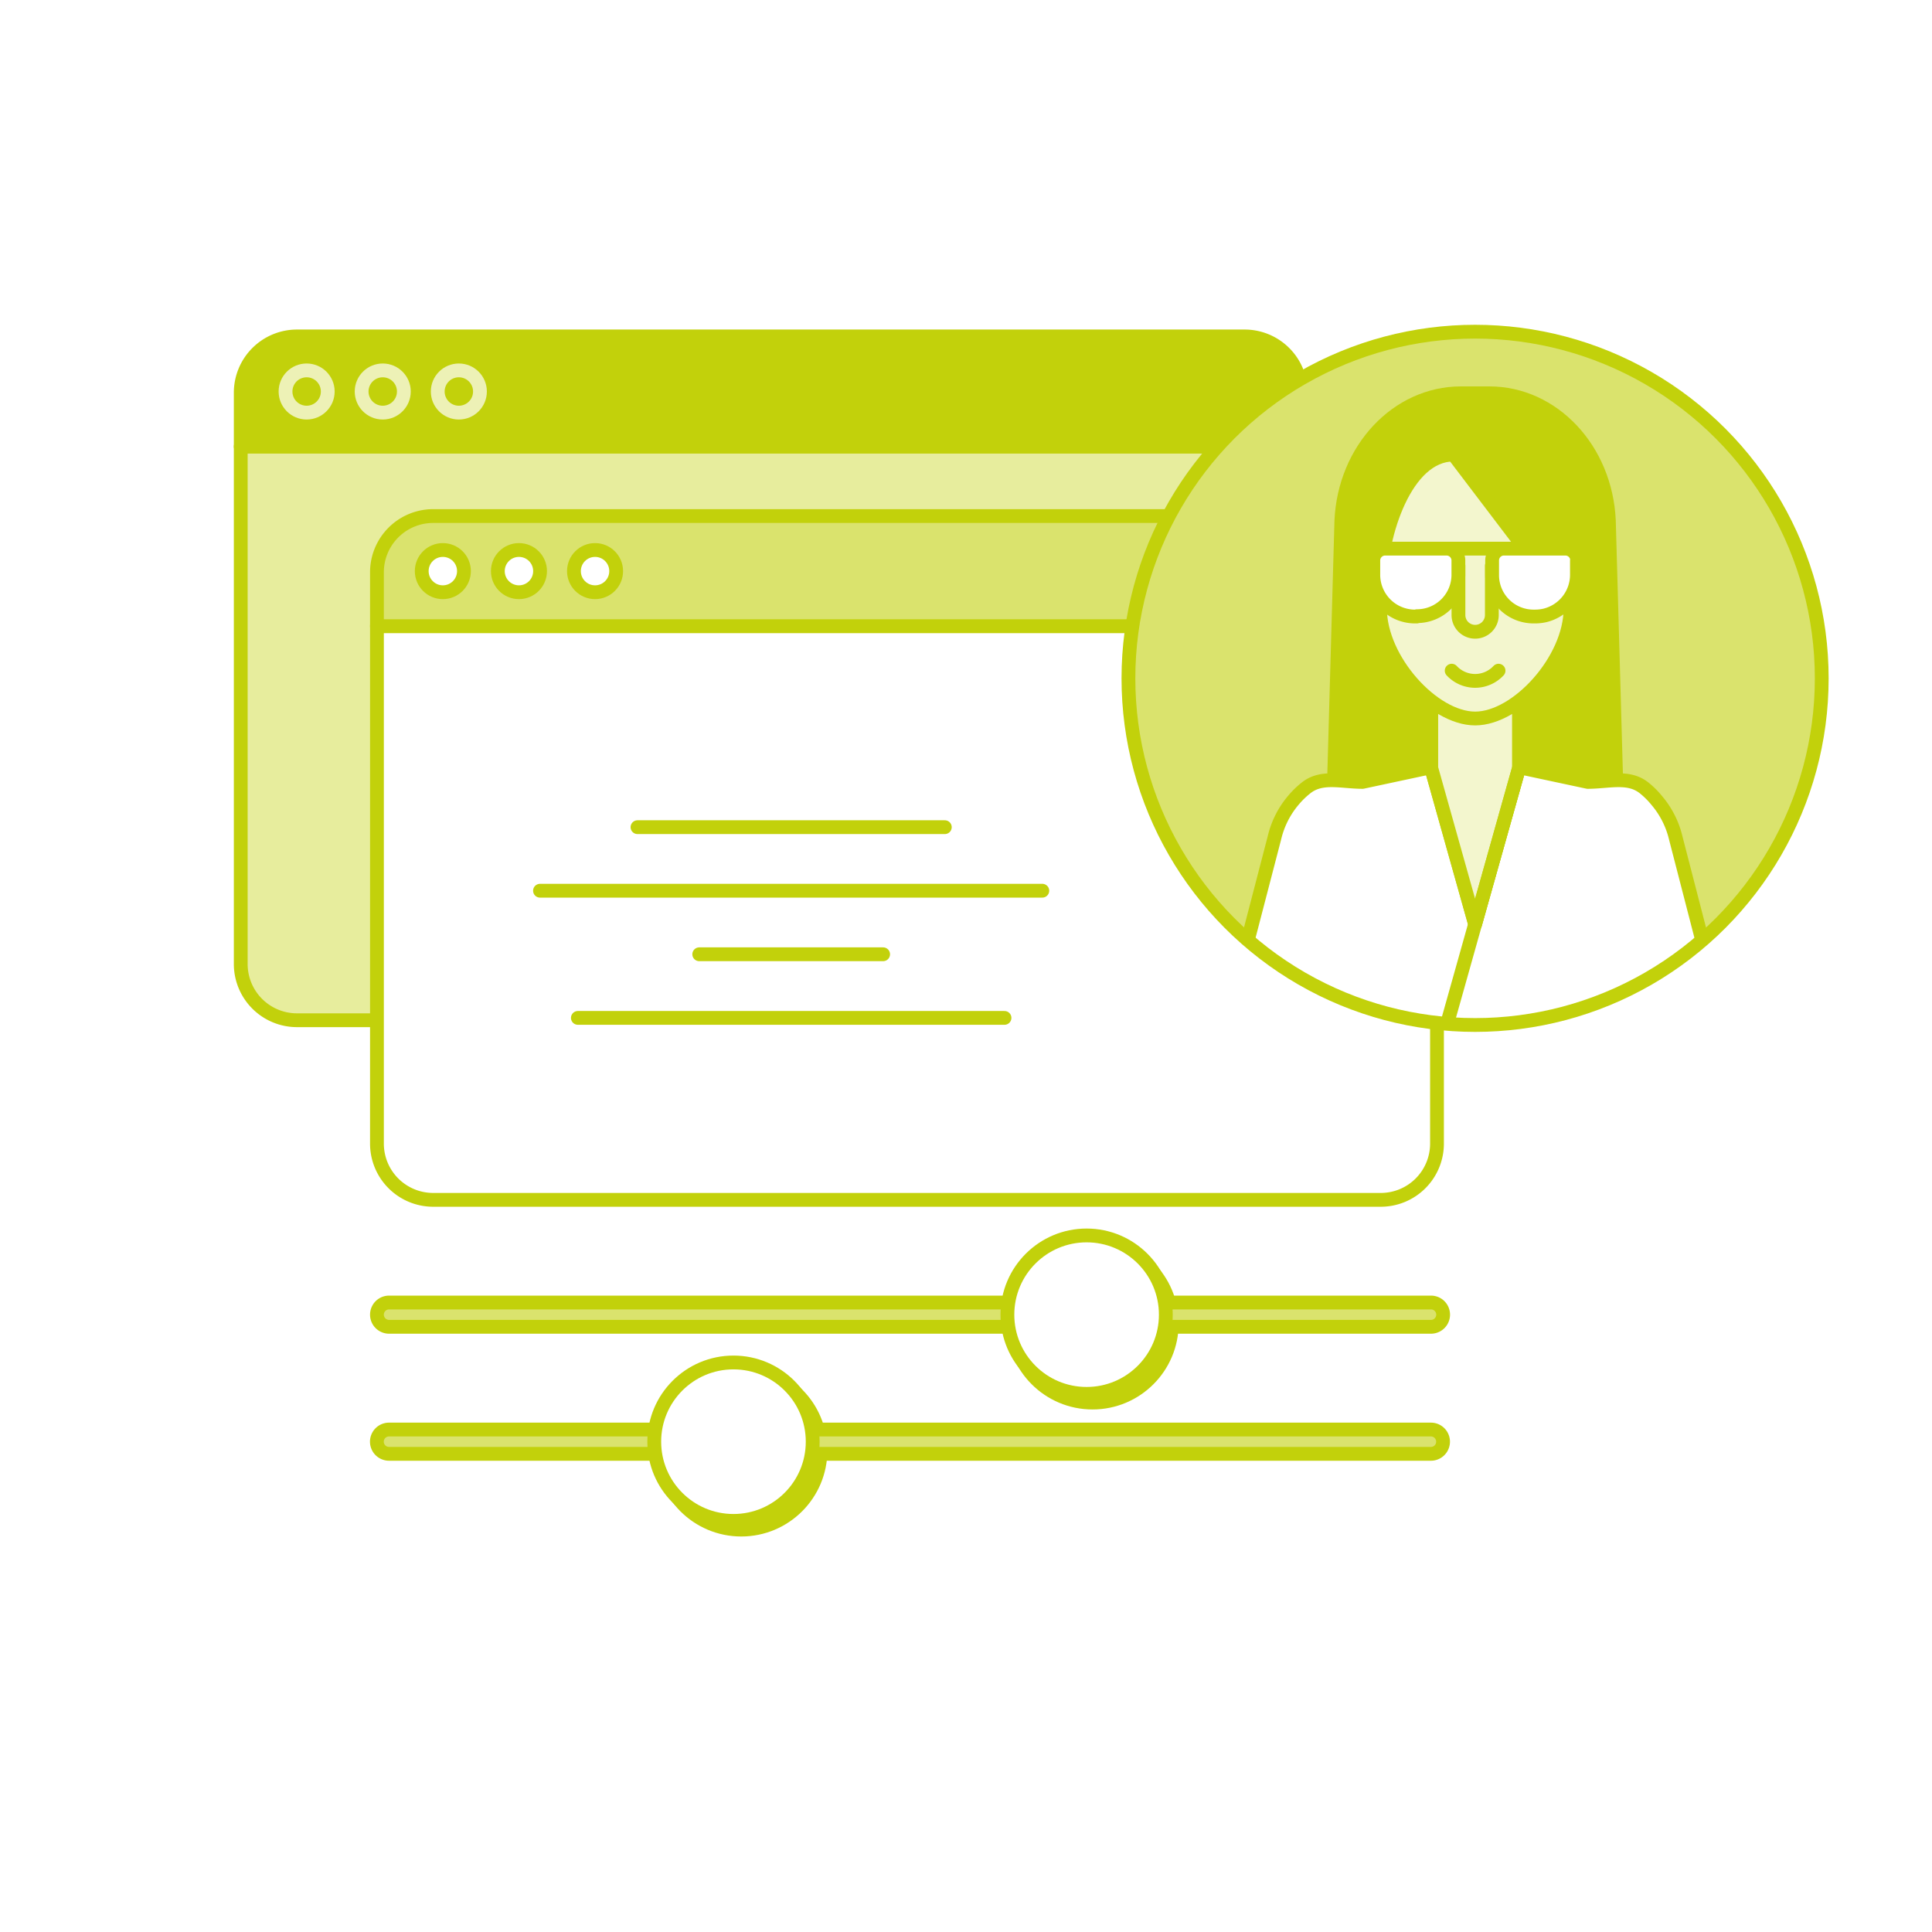
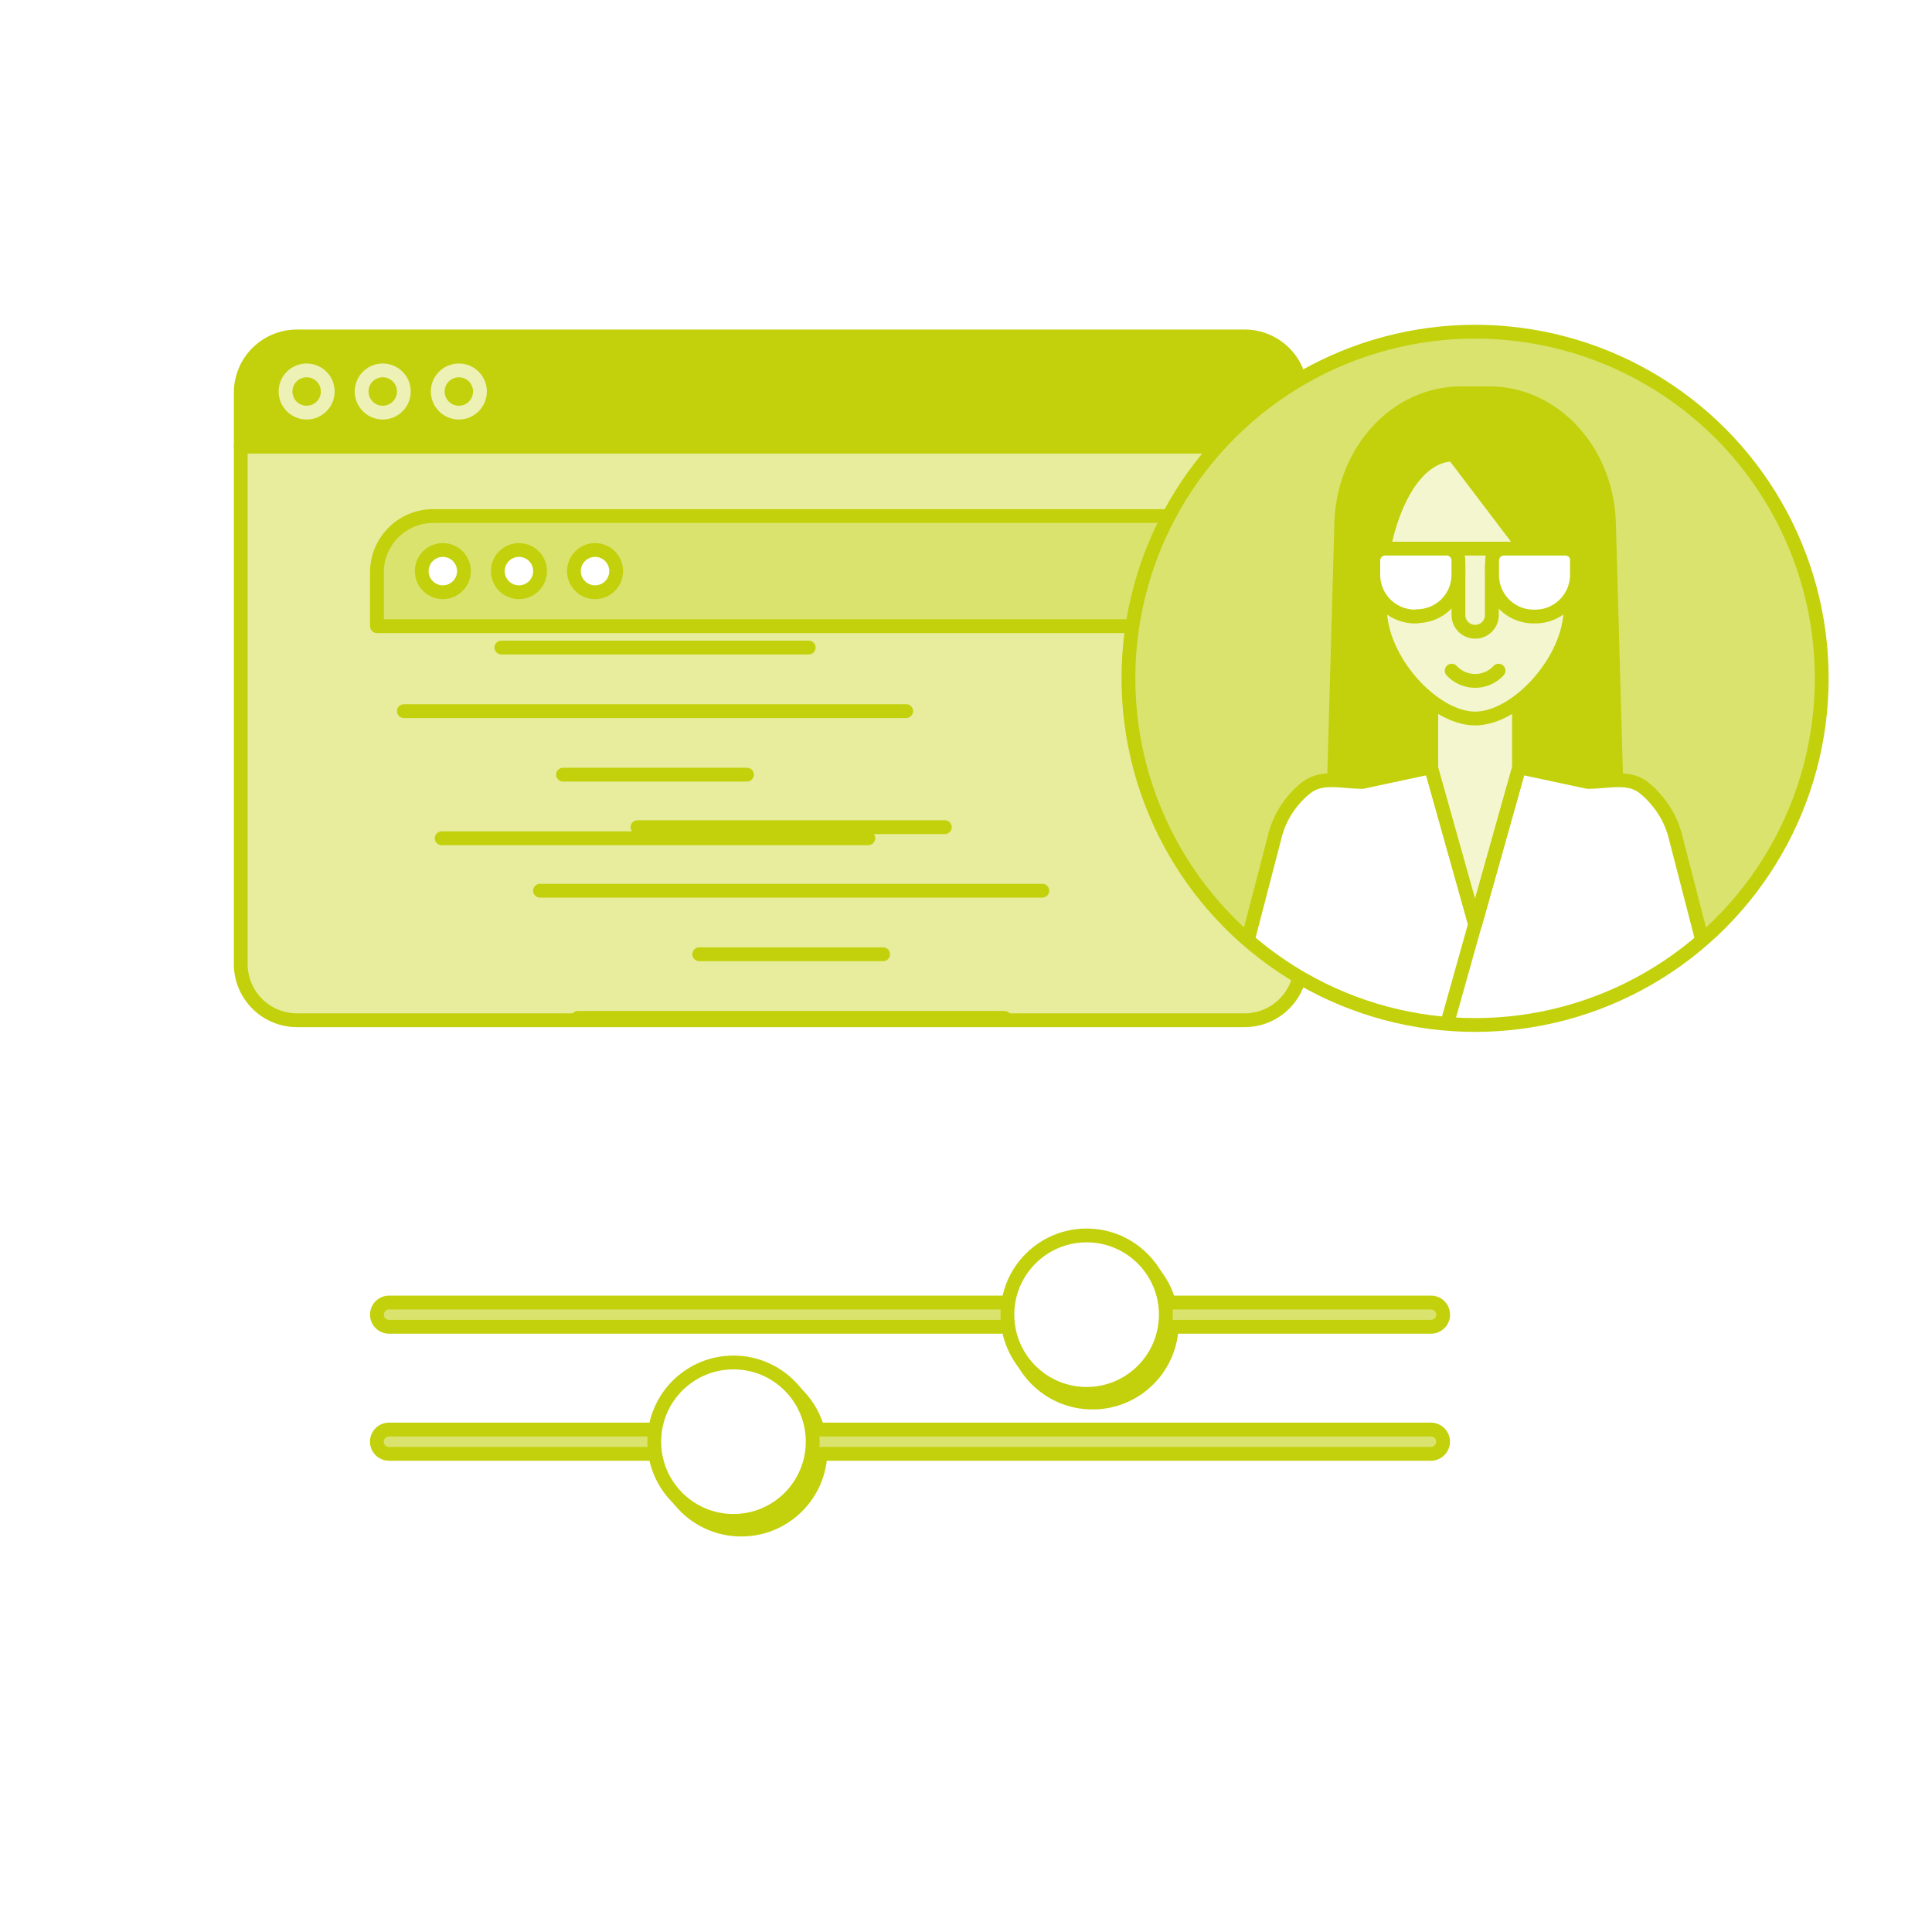
<svg xmlns="http://www.w3.org/2000/svg" viewBox="0 0 280 280">
  <defs>
    <style>.b9136ff0-128e-4bfb-af5a-0375f76ee2ac,.baf8a275-52b9-4bd9-935c-741373ce4028{fill:#dae36d;}.a5e28bc1-1f12-40fe-bca5-048acc302647,.b13fb75b-b34e-45cb-bd87-44daaaefbff8,.b8e867cd-8e81-464b-82b5-365c62d0ef4b,.b9136ff0-128e-4bfb-af5a-0375f76ee2ac,.f22fab74-8fe7-4a65-a364-fb02420e3cdd,.f7607b91-6eba-474e-aa64-1e59691a9094{stroke:#c2d10b;}.a5e28bc1-1f12-40fe-bca5-048acc302647,.b13fb75b-b34e-45cb-bd87-44daaaefbff8,.b2dae547-44a1-4f59-9366-279701a42c96,.b8e867cd-8e81-464b-82b5-365c62d0ef4b,.b9136ff0-128e-4bfb-af5a-0375f76ee2ac,.f22fab74-8fe7-4a65-a364-fb02420e3cdd,.f7607b91-6eba-474e-aa64-1e59691a9094{stroke-linecap:round;stroke-linejoin:round;stroke-width:2px;}.a5e28bc1-1f12-40fe-bca5-048acc302647,.f7da1a1c-082a-4fea-a6cb-cf7936b4d8f3{fill:#fff;}.f7607b91-6eba-474e-aa64-1e59691a9094{fill:#e7ed9d;}.b13fb75b-b34e-45cb-bd87-44daaaefbff8,.b2dae547-44a1-4f59-9366-279701a42c96{fill:#c2d10b;}.b2dae547-44a1-4f59-9366-279701a42c96{stroke:#edf1b6;}.a41d8f54-3e32-41d7-bb89-de310243def3{clip-path:url(#eab61838-06c8-497b-a9f5-69d5aee6539d);}.b8e867cd-8e81-464b-82b5-365c62d0ef4b{fill:#f3f6ce;}.f22fab74-8fe7-4a65-a364-fb02420e3cdd{fill:none;}</style>
    <clipPath id="eab61838-06c8-497b-a9f5-69d5aee6539d">
      <circle class="b9136ff0-128e-4bfb-af5a-0375f76ee2ac" cx="213.78" cy="98.31" r="50.24" />
    </clipPath>
  </defs>
  <g id="b174c17b-1f67-4acd-8c06-5bba57be3185" data-name="WhiteBG">
    <rect class="f7da1a1c-082a-4fea-a6cb-cf7936b4d8f3" width="280" height="280" />
  </g>
  <g id="b4de0e24-397a-4970-8ef6-a428c25f1d3c" data-name="Vrstva 1">
    <path class="f7607b91-6eba-474e-aa64-1e59691a9094" d="M34.89,139.71a8.15,8.15,0,0,0,8.16,8.15H180.37a8.15,8.15,0,0,0,8.16-8.15v-75H34.89Z" />
    <path class="b13fb75b-b34e-45cb-bd87-44daaaefbff8" d="M180.37,48.76H43.05a8.15,8.15,0,0,0-8.16,8.15v7.81H188.53V56.91A8.15,8.15,0,0,0,180.37,48.76Z" />
    <circle class="b2dae547-44a1-4f59-9366-279701a42c96" cx="44.44" cy="56.74" r="3.06" />
    <circle class="b2dae547-44a1-4f59-9366-279701a42c96" cx="55.47" cy="56.74" r="3.06" />
    <circle class="b2dae547-44a1-4f59-9366-279701a42c96" cx="66.5" cy="56.74" r="3.06" />
    <line class="b9136ff0-128e-4bfb-af5a-0375f76ee2ac" x1="72.66" y1="93.85" x2="117.2" y2="93.85" />
    <line class="b9136ff0-128e-4bfb-af5a-0375f76ee2ac" x1="58.53" y1="103.06" x2="131.33" y2="103.06" />
    <line class="b9136ff0-128e-4bfb-af5a-0375f76ee2ac" x1="81.6" y1="112.27" x2="108.25" y2="112.27" />
    <line class="b9136ff0-128e-4bfb-af5a-0375f76ee2ac" x1="64.01" y1="121.49" x2="125.84" y2="121.49" />
    <circle class="a5e28bc1-1f12-40fe-bca5-048acc302647" cx="158.34" cy="191.79" r="11.48" />
-     <path class="a5e28bc1-1f12-40fe-bca5-048acc302647" d="M54.63,165.74a8.15,8.15,0,0,0,8.15,8.15H200.11a8.15,8.15,0,0,0,8.15-8.15v-75H54.63Z" />
    <path class="b9136ff0-128e-4bfb-af5a-0375f76ee2ac" d="M200.11,74.79H62.78a8.15,8.15,0,0,0-8.15,8.15v7.81H208.26V82.94A8.15,8.15,0,0,0,200.11,74.79Z" />
    <circle class="a5e28bc1-1f12-40fe-bca5-048acc302647" cx="64.18" cy="82.77" r="3.06" />
    <circle class="a5e28bc1-1f12-40fe-bca5-048acc302647" cx="75.21" cy="82.77" r="3.06" />
    <circle class="a5e28bc1-1f12-40fe-bca5-048acc302647" cx="86.24" cy="82.77" r="3.06" />
    <line class="b9136ff0-128e-4bfb-af5a-0375f76ee2ac" x1="92.39" y1="119.88" x2="136.93" y2="119.88" />
    <line class="b9136ff0-128e-4bfb-af5a-0375f76ee2ac" x1="78.26" y1="129.09" x2="151.06" y2="129.09" />
    <line class="b9136ff0-128e-4bfb-af5a-0375f76ee2ac" x1="101.34" y1="138.3" x2="127.99" y2="138.3" />
    <line class="b9136ff0-128e-4bfb-af5a-0375f76ee2ac" x1="83.75" y1="147.52" x2="145.58" y2="147.52" />
    <path class="b9136ff0-128e-4bfb-af5a-0375f76ee2ac" d="M56.39,188.77h151a1.76,1.76,0,0,1,0,3.52h-151a1.76,1.76,0,0,1,0-3.52Z" />
    <circle class="a5e28bc1-1f12-40fe-bca5-048acc302647" cx="157.48" cy="190.53" r="11.48" />
    <circle class="a5e28bc1-1f12-40fe-bca5-048acc302647" cx="107.43" cy="210.2" r="11.48" />
    <path class="b9136ff0-128e-4bfb-af5a-0375f76ee2ac" d="M207.38,207.18h-151a1.76,1.76,0,0,0,0,3.52h151a1.76,1.76,0,0,0,0-3.52Z" />
    <circle class="a5e28bc1-1f12-40fe-bca5-048acc302647" cx="106.3" cy="208.94" r="11.48" />
    <circle class="baf8a275-52b9-4bd9-935c-741373ce4028" cx="213.78" cy="98.31" r="50.24" />
    <g class="a41d8f54-3e32-41d7-bb89-de310243def3">
      <path class="b13fb75b-b34e-45cb-bd87-44daaaefbff8" d="M193.35,112.73l1.05-37.26C194.86,65.14,202.48,57,211.73,57h4.11c9.25,0,16.87,8.12,17.33,18.45l1.05,37.26Z" />
      <path class="a5e28bc1-1f12-40fe-bca5-048acc302647" d="M213.79,169.71l-33.26-32.25,4.18-16.07a13,13,0,0,1,2.76-5.44,12.4,12.4,0,0,1,1.8-1.75c2.27-1.82,5.13-.88,8.2-.88l16.31-3.49,16.32,3.49c3.06,0,5.93-.94,8.19.88A12,12,0,0,1,240.1,116a13,13,0,0,1,2.76,5.44L247,137.46Z" />
      <path class="a5e28bc1-1f12-40fe-bca5-048acc302647" d="M207.43,111.32l6.35,22.62,6.36-22.62Z" />
      <path class="b8e867cd-8e81-464b-82b5-365c62d0ef4b" d="M220.14,111.32v-8.83H207.43v8.83l6.35,22.62Z" />
      <path class="b8e867cd-8e81-464b-82b5-365c62d0ef4b" d="M227.61,88.21c0,7.41-7.73,15.92-13.82,15.92S200,95.62,200,88.21V84.79c0-7.27,3.71-18.91,10.65-18.91Z" />
      <path class="f22fab74-8fe7-4a65-a364-fb02420e3cdd" d="M216.21,82v7.15a2.42,2.42,0,0,1-2.42,2.41h0a2.42,2.42,0,0,1-2.42-2.41V82" />
      <path class="a5e28bc1-1f12-40fe-bca5-048acc302647" d="M209.64,79.51h8.29" />
      <path class="a5e28bc1-1f12-40fe-bca5-048acc302647" d="M205.32,89.35h-.24a6.05,6.05,0,0,1-6.05-6V81.23a1.72,1.72,0,0,1,1.72-1.72h8.89a1.72,1.72,0,0,1,1.72,1.72V83.3a6,6,0,0,1-6,6Z" />
      <path class="a5e28bc1-1f12-40fe-bca5-048acc302647" d="M228.54,81.23V83.3a6.06,6.06,0,0,1-4.6,5.88,6.32,6.32,0,0,1-1.45.17h-.24a6,6,0,0,1-6-6V81.23a1.73,1.73,0,0,1,.2-.81,1.71,1.71,0,0,1,1.52-.91h8.89a1.72,1.72,0,0,1,1.72,1.72Z" />
      <path class="f22fab74-8fe7-4a65-a364-fb02420e3cdd" d="M217.18,97.2a4.66,4.66,0,0,1-3.4,1.48h0a4.66,4.66,0,0,1-3.39-1.48" />
      <path class="b8e867cd-8e81-464b-82b5-365c62d0ef4b" d="M209.74,148.32l10.4-37" />
    </g>
    <circle class="f22fab74-8fe7-4a65-a364-fb02420e3cdd" cx="213.78" cy="98.31" r="50.24" />
  </g>
</svg>